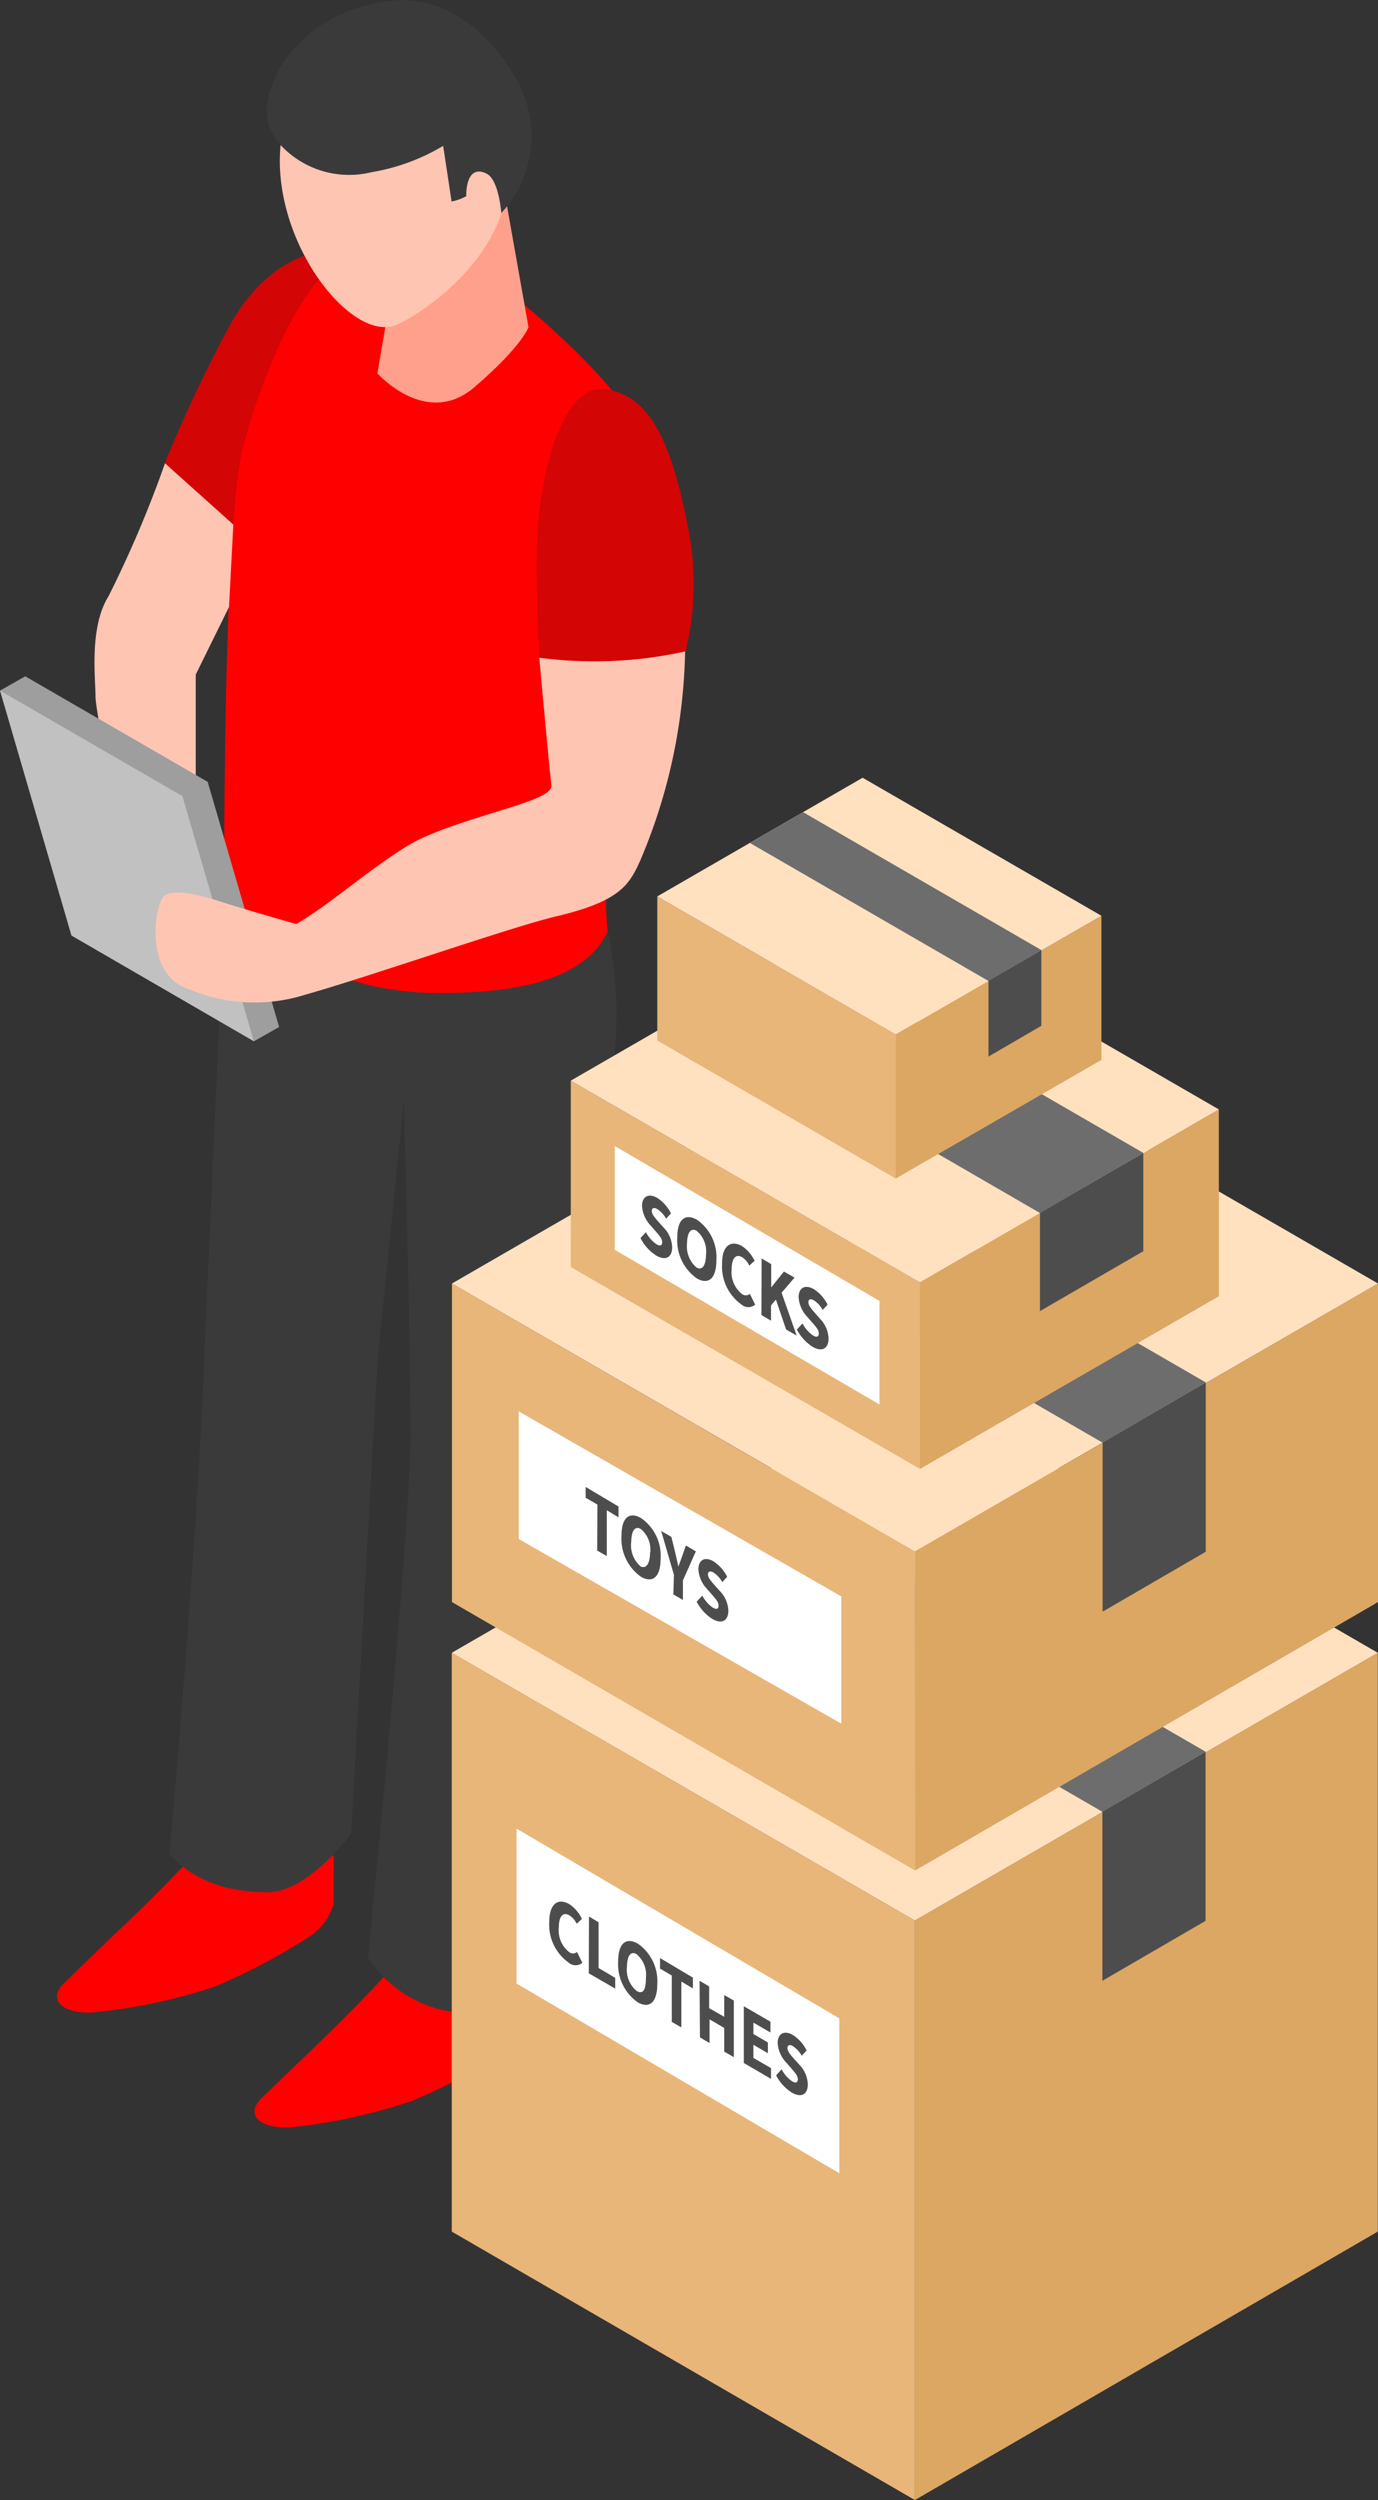
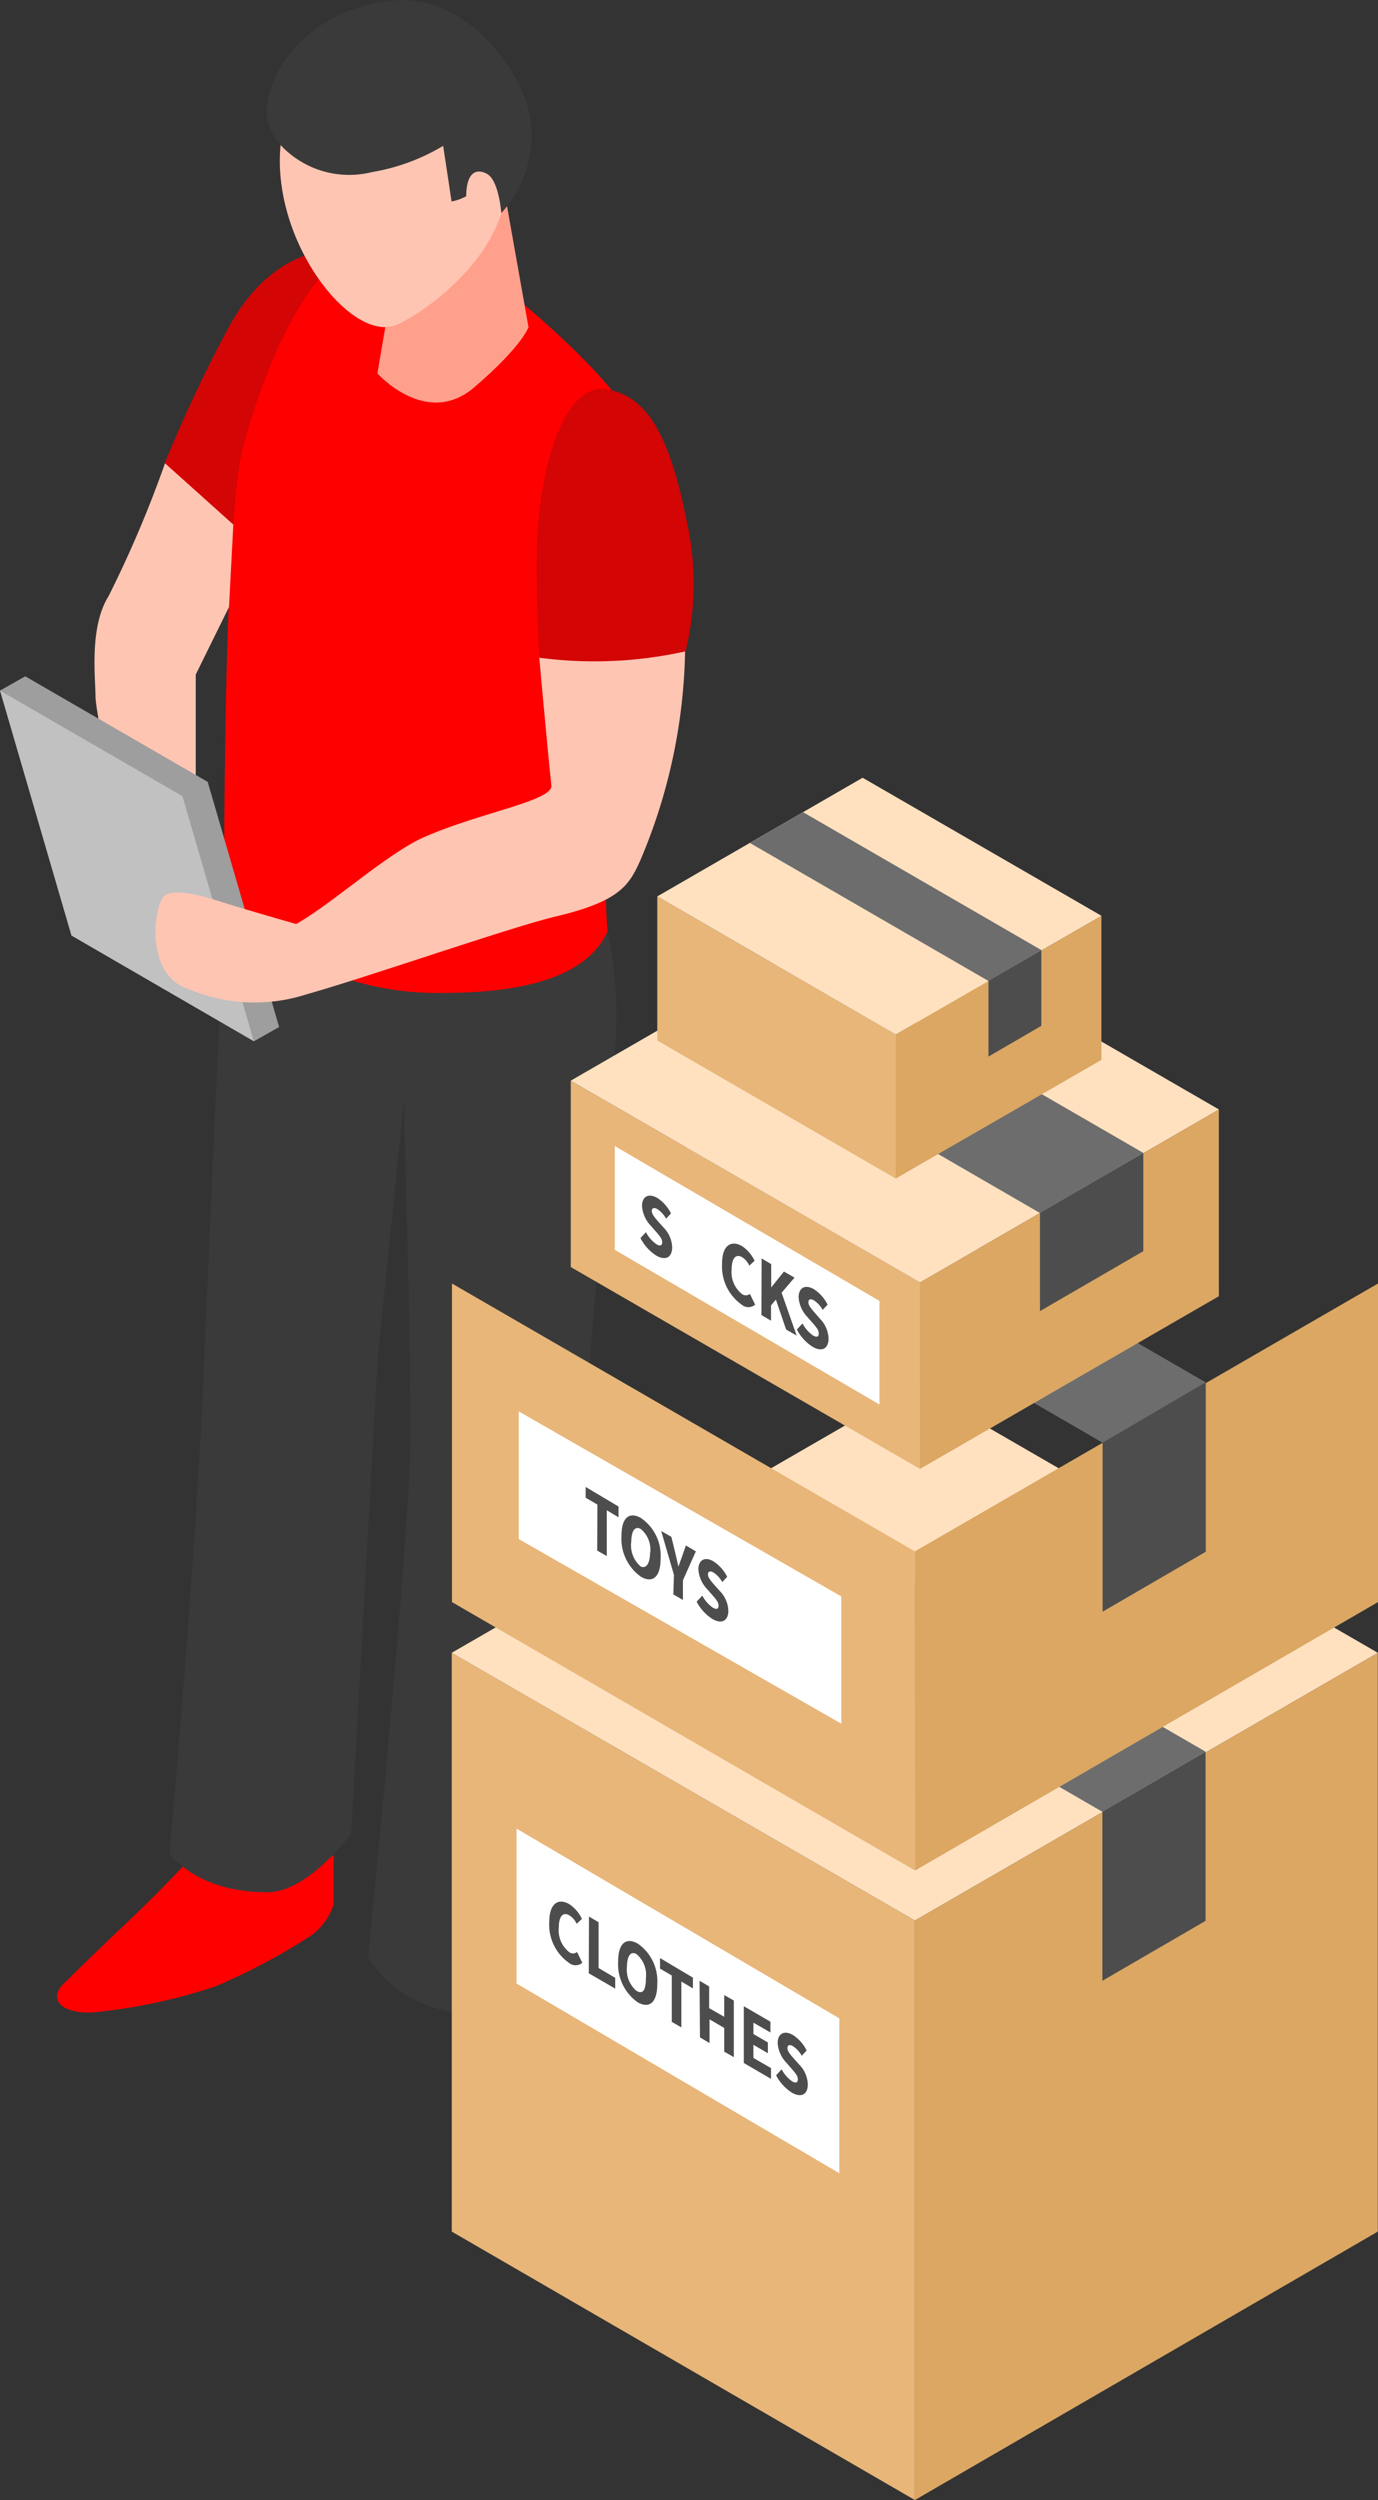
<svg xmlns="http://www.w3.org/2000/svg" viewBox="0 0 70.4 127.68">
  <rect x="0" y="0" width="70.4" height="127.68" fill="#333333" stroke="none" />
  <defs>
    <style>.cls-1{fill:red;}.cls-2{fill:#3a3a3a;}.cls-3{fill:#d30505;}.cls-4{fill:#ffa08d;}.cls-5{fill:#ffc5b3;}.cls-6{fill:#9e9e9e;}.cls-7{fill:#c1c1c1;}.cls-8{fill:#dba763;}.cls-9{fill:#e8b679;}.cls-10{fill:#ffe1c0;}.cls-11{fill:#4d4d4d;}.cls-12{fill:#6d6d6d;}.cls-13{fill:#fff;}</style>
  </defs>
  <title>Ресурс 7</title>
  <g id="Слой_2" data-name="Слой 2">
    <g id="Layer_1" data-name="Layer 1">
      <path class="cls-1" d="M9.56,95.09S8.33,96.43,6.68,98s-2,1.91-3.41,3.29c-.83.81-.15,1.55,1.43,1.49A28.27,28.27,0,0,0,11,101.45,31.82,31.82,0,0,0,15.66,99a3.11,3.11,0,0,0,1.39-1.76V94.77Z" />
-       <path class="cls-1" d="M19.65,100.92s-1.23,1.34-2.88,2.95-2,1.91-3.41,3.29c-.83.81-.15,1.55,1.43,1.49a28.27,28.27,0,0,0,6.27-1.36,31.82,31.82,0,0,0,4.69-2.45,3.11,3.11,0,0,0,1.39-1.76V100.6Z" />
      <path class="cls-2" d="M31.45,53.23C32,44.14,27,39.36,27,39.36c.4-3.06-15.3,2-15.3,2S10.78,61.2,10.41,70C10,79.85,8.66,94.64,8.66,94.64s1.3,2,5,2c2.11,0,4.28-3,4.28-3l1.35-24.17,1.34-13.21s.34,11.43.34,17c0,5.14-2.17,26.7-2.17,26.7A6.16,6.16,0,0,0,24,102.81c3.92,0,5.25-2.54,5.25-2.54S29,86.1,29.69,75.79C30.17,68.18,31.18,57.4,31.45,53.23Z" />
      <path class="cls-3" d="M16.68,12.82s-2.88,0-5,3.9a73.19,73.19,0,0,0-3.27,6.95s.24,2.15,5.87,4.15C18.84,23.71,20.11,14.74,16.68,12.82Z" />
      <path class="cls-1" d="M16.53,14s-2.24,2.08-4.07,8.66c-1.12,4-1,23.45-1,23.45a15.14,15.14,0,0,0,11.15,4.6c5.07,0,7.52-1.21,8.43-3.13-.62-6.94,2.17-22.18,1.82-24.81s-6.62-7.66-6.62-7.66S20.9,12.3,16.53,14Z" />
      <path class="cls-4" d="M20.12,14.16l-.84,4.91s2.5,2.81,4.95.71S27,16.71,27,16.71L25.81,10Z" />
      <path class="cls-5" d="M23.57,2.65a5.67,5.67,0,0,0-8.85,3c-1.89,5.36,3,12.06,5.55,10.93,1.45-.64,4.49-2.9,5.35-5.73C26.59,7.68,25.19,3.89,23.57,2.65Z" />
      <path class="cls-2" d="M14.29,7.36A4.79,4.79,0,0,0,19,8.79a10.44,10.44,0,0,0,3.64-1.34l.43,2.84a2.49,2.49,0,0,0,.75-.27c0-1.12.45-1.47,1.06-1.14s.73,2,.73,2A5.82,5.82,0,0,0,27,5.62c-.44-2-3.14-5.94-6.9-5.59S14.17,2.86,13.7,5A2.64,2.64,0,0,0,14.29,7.36Z" />
      <path class="cls-3" d="M31,19.88c1.89.33,3.15,2,4.08,6.72A14.63,14.63,0,0,1,34.49,35c-1.83,1.24-6.89-.6-6.89-.6s-.27-4.39-.15-6.89C27.63,23.6,28.89,19.52,31,19.88Z" />
      <path class="cls-5" d="M8.43,23.66a58.46,58.46,0,0,1-2.88,6.78c-1,1.59-.67,4.19-.67,5.14s1.75,9.12,1.75,9.12L10,41.93V34.45L11.7,31l.22-4.21Z" />
      <polygon class="cls-6" points="1.29 34.54 10.61 39.93 14.26 52.45 4.94 47.05 1.29 34.54" />
      <polygon class="cls-6" points="0 35.27 1.29 34.54 2.51 36.28 1.29 38.19 0 35.27" />
      <polygon class="cls-6" points="14.26 52.45 12.97 53.18 11.26 51.2 12.76 49.99 14.26 52.45" />
      <polygon class="cls-7" points="0 35.27 9.32 40.66 12.97 53.18 3.65 47.78 0 35.27" />
      <path class="cls-5" d="M27.55,33.59s.52,5.73.62,6.52-3.71,1.4-6.54,2.66c-1.86.83-4.72,3.43-6.5,4.42,0,0-2.8-.8-3.63-1.07s-2.63-.84-3.13-.34-1,4,1.26,4.73a8.63,8.63,0,0,0,6,.28c3.3-.93,10.54-3.47,12.83-4,3.21-.77,3.68-1.59,4.24-2.82A28.5,28.5,0,0,0,35,33.27,21.48,21.48,0,0,1,27.55,33.59Z" />
      <polygon class="cls-8" points="46.74 127.68 46.74 98.08 70.39 84.41 70.39 113.97 46.74 127.68" />
      <polygon class="cls-9" points="46.74 127.68 46.74 98.08 23.08 84.41 23.08 113.97 46.74 127.68" />
      <polygon class="cls-10" points="23.08 84.41 46.74 98.08 70.39 84.41 46.74 70.74 23.08 84.41" />
      <polygon class="cls-11" points="61.59 98.1 56.32 101.16 56.32 92.52 61.59 89.46 61.59 98.1" />
      <polygon class="cls-12" points="61.59 89.46 37.98 75.8 32.69 78.86 56.32 92.53 61.59 89.46" />
      <polygon class="cls-13" points="42.88 103.08 42.88 110.99 26.39 101.3 26.39 93.39 42.88 103.08" />
      <polygon class="cls-8" points="46.75 95.53 46.74 79.23 70.4 65.55 70.4 81.82 46.75 95.53" />
      <polygon class="cls-9" points="46.75 95.53 46.74 79.23 23.09 65.55 23.09 81.82 46.75 95.53" />
-       <polygon class="cls-10" points="23.09 65.55 46.74 79.22 70.4 65.55 46.75 51.88 23.09 65.55" />
      <polygon class="cls-11" points="61.6 79.25 56.33 82.31 56.33 73.67 61.6 70.6 61.6 79.25" />
      <polygon class="cls-12" points="61.6 70.6 37.98 56.95 32.7 60 56.33 73.68 61.6 70.6" />
      <polygon class="cls-13" points="42.98 81.53 42.98 88.03 26.5 78.6 26.5 72.08 42.98 81.53" />
      <polygon class="cls-8" points="47 75.02 47 65.49 62.27 56.66 62.27 66.2 47 75.02" />
      <polygon class="cls-9" points="47 75.02 47 65.49 29.16 55.19 29.16 64.71 47 75.02" />
      <polygon class="cls-10" points="29.16 55.19 47 65.49 62.27 56.66 44.45 46.36 29.16 55.19" />
      <polygon class="cls-13" points="44.93 66.44 44.93 71.73 31.41 63.83 31.41 58.53 44.93 66.44" />
      <polygon class="cls-11" points="58.41 63.9 53.13 66.96 53.13 61.94 58.41 58.88 58.41 63.9" />
      <polygon class="cls-12" points="58.41 58.88 40.6 48.58 35.31 51.63 53.13 61.95 58.41 58.88" />
      <polygon class="cls-8" points="45.76 60.19 45.76 52.83 56.27 46.77 56.27 54.13 45.76 60.19" />
      <polygon class="cls-9" points="45.76 60.19 45.76 52.83 33.58 45.78 33.58 53.14 45.76 60.19" />
      <polygon class="cls-10" points="33.58 45.78 45.76 52.83 56.27 46.77 44.07 39.72 33.58 45.78" />
      <polygon class="cls-11" points="53.2 48.52 50.5 50.09 50.5 53.96 53.2 52.39 53.2 48.52" />
      <polygon class="cls-12" points="53.2 48.52 41.03 41.48 38.31 43.05 50.5 50.1 53.2 48.52" />
      <path class="cls-11" d="M30.52,76.84l-.6-.35v-.55l1.68,1v.55L31,77.13v2.34l-.49-.28Z" />
      <path class="cls-11" d="M31.75,78.44c0-.95.41-1.25,1-.91a2.33,2.33,0,0,1,1,2.06c0,.95-.4,1.28-1,.94A2.38,2.38,0,0,1,31.75,78.44Zm1.47.85a1.37,1.37,0,0,0-.48-1.2c-.29-.17-.48.07-.49.64A1.42,1.42,0,0,0,32.73,80C33,80.13,33.21,79.87,33.21,79.29Z" />
      <path class="cls-11" d="M34.43,80.43l-.65-2.24.52.3.19.78.17.74h0c.06-.19.13-.35.19-.53l.19-.55.51.3-.66,1.48v1l-.49-.28Z" />
      <path class="cls-11" d="M35.88,81.49a1.73,1.73,0,0,0,.53.61c.2.12.3.07.3-.1s-.12-.31-.31-.53l-.28-.32a1.6,1.6,0,0,1-.44-1c0-.48.33-.67.77-.41a2,2,0,0,1,.7.79l-.25.27a1.36,1.36,0,0,0-.45-.49c-.17-.1-.28-.06-.28.1s.14.32.33.54l.28.31a1.51,1.51,0,0,1,.43,1c0,.48-.3.72-.82.42a2.32,2.32,0,0,1-.8-.88Z" />
      <path class="cls-11" d="M29.09,97.25a1.87,1.87,0,0,1,.64.75l-.27.25a1,1,0,0,0-.37-.43c-.3-.18-.54,0-.54.62a1.41,1.41,0,0,0,.52,1.25.32.32,0,0,0,.41,0l.27.55a.53.53,0,0,1-.69,0,2.38,2.38,0,0,1-1-2.08C28.06,97.2,28.53,96.92,29.09,97.25Z" />
      <path class="cls-11" d="M30.09,97.88l.49.29v2.34l.85.5v.55l-1.35-.78Z" />
      <path class="cls-11" d="M31.58,100.18c0-.95.41-1.25,1-.92a2.33,2.33,0,0,1,1,2.06c0,.95-.4,1.28-1,.94A2.38,2.38,0,0,1,31.58,100.18ZM33,101a1.37,1.37,0,0,0-.48-1.2c-.29-.17-.48.07-.49.64a1.42,1.42,0,0,0,.48,1.23C32.86,101.88,33,101.62,33,101Z" />
      <path class="cls-11" d="M34.32,100.89l-.6-.35V100l1.68,1v.55l-.59-.35v2.34l-.49-.28Z" />
      <path class="cls-11" d="M35.74,101.16l.49.29v1.11L37,103v-1.11l.49.28v2.89l-.49-.28v-1.21l-.75-.44v1.21l-.49-.29Z" />
      <path class="cls-11" d="M38,102.46l1.36.79v.55l-.87-.5v.58l.74.43v.55l-.74-.43v.67l.9.52v.55L38,105.36Z" />
      <path class="cls-11" d="M39.93,105.68a1.73,1.73,0,0,0,.53.61c.2.12.3.07.3-.1s-.12-.31-.31-.53l-.28-.32a1.6,1.6,0,0,1-.44-1c0-.48.33-.67.78-.41a2,2,0,0,1,.7.79l-.25.27a1.37,1.37,0,0,0-.45-.49c-.17-.1-.28-.06-.28.1s.14.32.33.54l.28.31a1.51,1.51,0,0,1,.43,1c0,.48-.3.72-.82.42a2.33,2.33,0,0,1-.8-.88Z" />
      <path class="cls-11" d="M33,62.93a1.73,1.73,0,0,0,.53.61c.2.12.3.07.3-.1s-.12-.31-.31-.53l-.28-.32a1.6,1.6,0,0,1-.44-1c0-.48.33-.67.78-.41a2,2,0,0,1,.7.79l-.25.27a1.37,1.37,0,0,0-.45-.49c-.17-.1-.28-.06-.28.1s.14.32.33.54l.28.31a1.51,1.51,0,0,1,.43,1c0,.48-.3.72-.82.42a2.33,2.33,0,0,1-.8-.89Z" />
-       <path class="cls-11" d="M34.6,63.21c0-.95.41-1.25,1-.92a2.33,2.33,0,0,1,1,2.06c0,.95-.4,1.28-1,.94A2.38,2.38,0,0,1,34.6,63.21Zm1.47.85a1.37,1.37,0,0,0-.48-1.2c-.29-.17-.48.07-.49.64a1.42,1.42,0,0,0,.48,1.23C35.88,64.9,36.06,64.64,36.07,64.06Z" />
      <path class="cls-11" d="M37.91,63.64a1.85,1.85,0,0,1,.64.75l-.27.25a1,1,0,0,0-.36-.43c-.3-.18-.54,0-.54.62a1.41,1.41,0,0,0,.52,1.25.32.32,0,0,0,.41,0l.27.55a.53.53,0,0,1-.69,0,2.38,2.38,0,0,1-1-2.08C36.88,63.6,37.35,63.32,37.91,63.64Z" />
      <path class="cls-11" d="M38.91,64.27l.49.29v1.19h0l.65-.81.54.31-.66.77.77,2.19-.54-.31-.52-1.53-.25.3v.78l-.49-.29Z" />
      <path class="cls-11" d="M41,67.59a1.72,1.72,0,0,0,.53.61c.2.12.3.07.3-.1s-.12-.31-.31-.53l-.28-.32a1.6,1.6,0,0,1-.44-1c0-.48.33-.67.78-.41a2,2,0,0,1,.7.79l-.25.27a1.37,1.37,0,0,0-.45-.49c-.17-.1-.28-.06-.28.1s.14.32.33.54l.27.31a1.51,1.51,0,0,1,.43,1c0,.48-.3.72-.82.42a2.33,2.33,0,0,1-.8-.88Z" />
    </g>
  </g>
</svg>